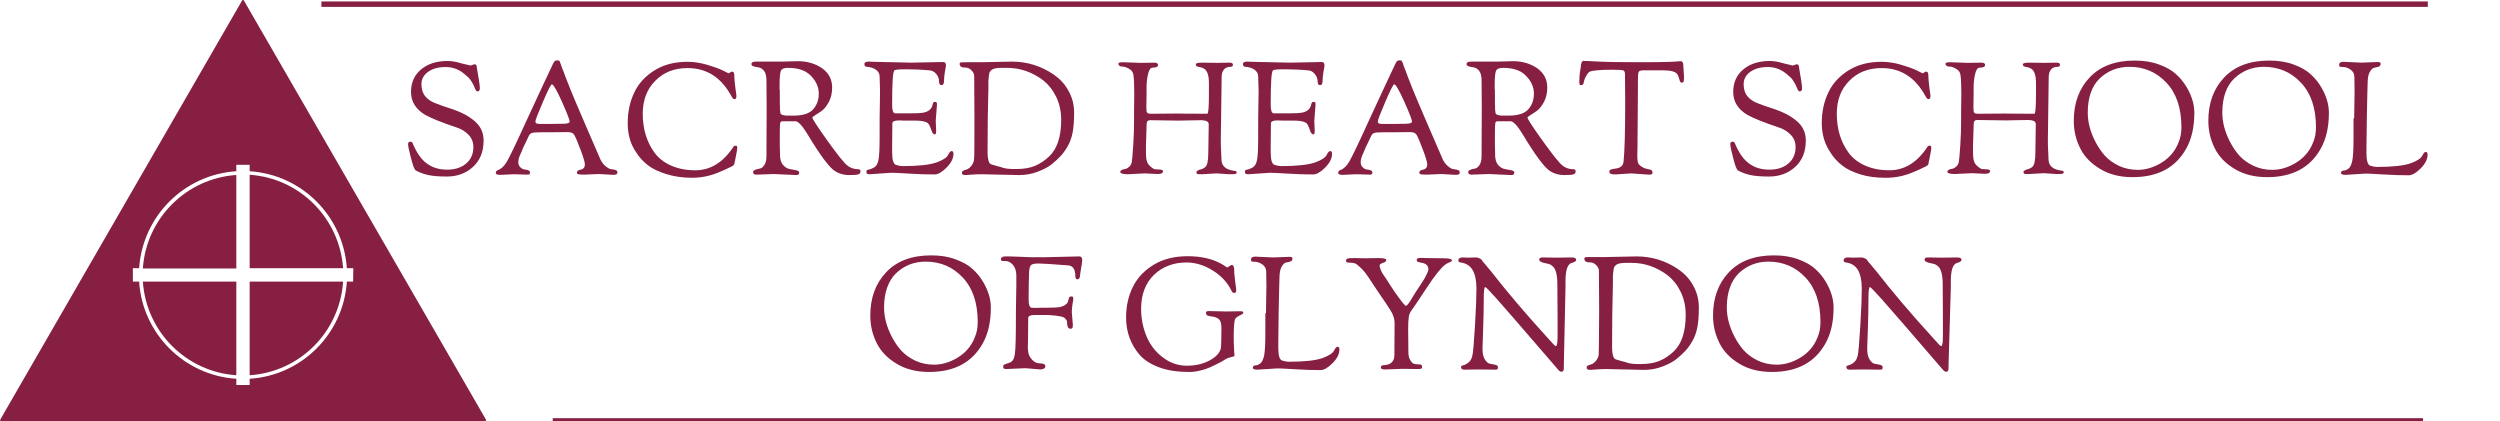
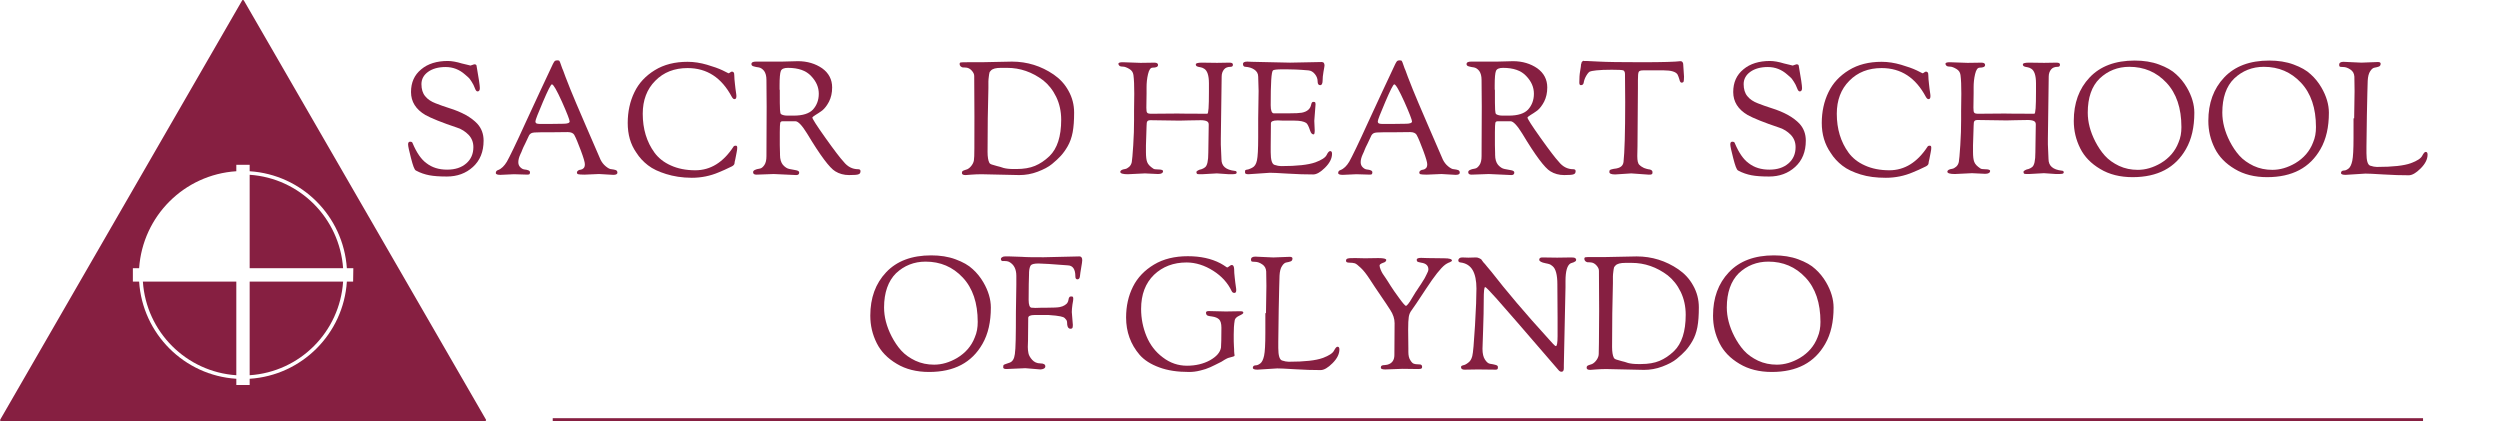
<svg xmlns="http://www.w3.org/2000/svg" version="1.1" id="a" x="0px" y="0px" viewBox="0 0 1198.6 201.9" style="enable-background:new 0 0 1198.6 201.9;" xml:space="preserve">
  <style type="text/css">
	.st0{fill:#861F41;}
	.st1{fill:none;stroke:#861F41;stroke-width:2.607;stroke-miterlimit:10;}
</style>
  <g>
    <g id="surface1_2_">
      <g>
        <g>
          <g transform="translate(267.857, 123.533)">
            <path class="st0" d="M-42.3-92.1l1.8-0.6c0.7,0,1,0.2,1.1,0.6c1.1,6.1,1.6,9.7,1.6,10.8s-0.4,1.6-1.1,1.6       c-0.5,0-0.9-0.5-1.3-1.6c-0.4-1.1-0.9-2.1-1.5-3c-0.6-0.9-1-1.5-1.2-1.7c-0.3-0.3-0.9-0.9-2-1.8c-2.7-2.4-5.8-3.6-9.3-3.6       c-3.5,0-6.3,0.8-8.4,2.3c-2.1,1.5-3.2,3.5-3.2,5.9c0,2.4,0.6,4.4,1.8,5.8c1.2,1.5,2.9,2.6,5,3.4c2.1,0.8,4.2,1.6,6.5,2.3       c6.1,1.9,10.6,4.4,13.5,7.5c2,2.2,3,4.9,3,8.1c0,5.3-1.7,9.5-5.1,12.6c-3.4,3.1-7.6,4.6-12.5,4.6c-3.5,0-6.3-0.2-8.4-0.6       c-2.1-0.4-4.3-1.1-6.5-2.3c-0.7-0.4-1.4-2.4-2.3-5.9c-0.9-3.5-1.4-5.7-1.4-6.6c0-0.9,0.3-1.3,1-1.3s1.1,0.3,1.2,0.8       c1.9,4.5,4.1,7.7,6.6,9.5c2.7,2.1,6,3.1,9.9,3.1s6.9-1,9.2-3c2.3-2,3.4-4.6,3.4-7.8c0-2.4-0.8-4.3-2.3-5.9       c-1.6-1.6-3.3-2.7-5.4-3.4c-7.5-2.5-12.6-4.6-15.3-6.1c-4.6-2.7-6.9-6.4-6.9-11c0-4.6,1.6-8.2,4.9-10.9c3.2-2.7,7.5-4,12.7-4       c1.9,0,4.2,0.4,6.8,1.2C-43.7-92.5-42.4-92.1-42.3-92.1z" />
          </g>
        </g>
        <g>
          <g transform="translate(319.709, 123.533)">
            <path class="st0" d="M-73.3-40l-6.5,0.3c-1.5,0-2.2-0.3-2.2-0.9c0-0.7,0.4-1.2,1.1-1.4c1.6-0.6,3-2,4.2-4       c1.2-2.1,4.3-8.4,9.1-19c4.9-10.6,9.2-19.9,13-27.9c0.4-0.8,0.7-1.2,0.9-1.4c0.3-0.2,0.7-0.3,1.2-0.3c0.5,0,0.9,0.1,1,0.3       c0.2,0.2,0.4,0.9,0.8,2c0.4,1.2,0.7,2,1,2.6c0.2,0.6,0.6,1.6,1.1,3c0.5,1.4,1.3,3.4,2.4,6.1c1.1,2.7,3.6,8.7,7.6,17.9       c4,9.2,6.2,14.4,6.8,15.7c0.6,1.2,1.4,2.3,2.5,3.2c1.1,0.9,2,1.4,2.8,1.4c0.8,0.1,1.4,0.2,2,0.4c0.5,0.2,0.8,0.6,0.8,1.2       c0,0.8-0.7,1.1-2,1.1l-6.8-0.4l-7,0.3c-1.6,0-2.6-0.1-3-0.2c-0.4-0.1-0.6-0.4-0.6-0.8c0-0.4,0.2-0.7,0.6-1       c0.4-0.2,0.8-0.4,1.3-0.4c0.5-0.1,0.9-0.3,1.3-0.7c0.4-0.4,0.6-1,0.6-1.9c0-0.9-0.6-3-1.9-6.5c-1.3-3.4-2.3-6-3.2-7.6       c-0.5-0.8-1.5-1.3-3.1-1.3l-9.1,0.1h-4c-2.3,0-3.7,0.1-4.3,0.4c-0.6,0.3-1.1,0.8-1.4,1.6c-0.4,0.8-0.9,1.9-1.6,3.4       c-0.7,1.4-1.2,2.4-1.4,3c-0.2,0.6-0.5,1.3-0.9,2.1c-0.7,1.5-1,2.8-1,3.8c0,1,0.3,1.8,0.9,2.4c0.6,0.6,1.2,1,1.9,1.1       c1.9,0.2,2.8,0.6,2.8,1.4c0,0.4-0.1,0.6-0.2,0.8c-0.1,0.2-0.5,0.3-1,0.3L-73.3-40z M-55.1-83.1c-0.5,0-1.9,2.8-4.3,8.4       c-2.4,5.6-3.6,8.7-3.6,9.3c0,0.6,0.2,1,0.7,1.1c0.5,0.2,1.5,0.2,3.2,0.2h2.3l7.2-0.1c2,0,3-0.4,3-1.1c0-0.7-1.2-3.9-3.7-9.5       C-52.8-80.3-54.4-83.1-55.1-83.1z" />
          </g>
        </g>
        <g>
          <g transform="translate(390.353, 123.533)">
            <path class="st0" d="M-89.4-64.6c0-5.4,1.1-10.4,3.2-14.7c2.1-4.4,5.4-7.9,9.8-10.6c4.4-2.7,9.6-4,15.7-4       c3.1,0,6.2,0.5,9.3,1.4c3.1,0.9,5.6,1.8,7.5,2.7l2.8,1.4c0.2,0,0.4-0.1,0.8-0.4c0.4-0.3,0.6-0.4,0.9-0.4c0.2,0,0.5,0.1,0.7,0.3       c0.3,0.2,0.4,0.8,0.4,1.7c0,0.9,0.1,2.2,0.3,3.9c0.2,1.6,0.3,3,0.5,4c0.2,1.1,0.2,1.7,0.2,1.9c0,0.9-0.3,1.4-0.9,1.4       c-0.5,0-0.9-0.4-1.3-1.1c-4.9-9.2-11.9-13.8-21.2-13.8c-6.3,0-11.5,2-15.5,6.1c-4,4-6,9.3-6,15.8c0,7.3,1.9,13.5,5.6,18.6       c1.9,2.6,4.5,4.7,7.9,6.2c3.3,1.5,7.2,2.3,11.7,2.3c7.3,0,13.4-3.8,18.3-11.3c0.2-0.4,0.6-0.5,1.1-0.5c0.5,0,0.7,0.3,0.7,1       c0,0.6-0.1,1.4-0.3,2.3c-0.2,0.9-0.4,2-0.6,3.1c-0.3,1.1-0.4,1.8-0.4,2.1c-0.1,0.6-0.5,1-1.2,1.4c-2.7,1.3-4.8,2.3-6.4,2.9       c-4,1.7-8.3,2.6-12.9,2.6S-67.5-39-71-40.1c-3.5-1.1-6.4-2.4-8.7-4.2c-2.2-1.7-4.1-3.7-5.6-6.1C-88.1-54.4-89.4-59.1-89.4-64.6       z" />
          </g>
        </g>
        <g>
          <g transform="translate(460.562, 123.533)">
            <path class="st0" d="M-93-72.4l-0.1-12.8c0-1.9-0.4-3.3-1.1-4.3c-0.8-1-1.6-1.5-2.5-1.7c-0.9-0.1-1.8-0.3-2.5-0.5       c-0.8-0.2-1.1-0.6-1.1-1.1c0-0.8,0.7-1.2,2.2-1.2h12.5l7.6-0.2c4.5,0,8.4,1.2,11.6,3.4c3.2,2.3,4.8,5.4,4.8,9.2       c0,2.6-0.5,4.8-1.5,6.8c-1,1.9-2.1,3.3-3.2,4.2c-1.2,0.9-2.3,1.6-3.3,2.2c-1,0.6-1.5,1.1-1.5,1.2c0,0.6,2.1,3.9,6.3,9.8       c4.2,5.9,7.1,9.7,8.7,11.4c1.9,2.4,4.2,3.6,7,3.6c0.7,0,1.1,0.3,1.1,0.9c0,0.8-0.3,1.3-0.9,1.5c-0.6,0.3-2.1,0.4-4.6,0.4       c-2.4,0-4.7-0.6-6.6-1.8c-2.7-1.6-7.2-7.6-13.5-18.1c-2.4-3.9-4.3-5.9-5.6-5.9h-6.2c-0.6,0-1,0.3-1.1,0.8       c-0.1,0.5-0.2,2-0.2,4.5c0,0,0,2,0,6.1l0.1,4c0,0,0,0.2,0,0.7c0,2.1,0.5,3.7,1.4,4.8c1,1.1,2,1.8,3.2,2       c1.2,0.2,2.3,0.4,3.2,0.6c1,0.2,1.4,0.6,1.4,1.1c0,0.8-0.5,1.2-1.4,1.2c0,0-3.6-0.2-10.8-0.5l-8.3,0.3c-1.1,0-1.6-0.4-1.6-1.2       c0-0.8,1.1-1.4,3.2-1.7c0.8-0.1,1.5-0.7,2.2-1.7c0.7-1,1-2.5,1-4.3L-93-72.4z M-86.7-80.5c0,5.2,0,8.4,0.1,9.6       c0.1,1.2,0.2,1.9,0.5,2.1c0.8,0.5,1.8,0.7,3.2,0.7h2.9c4.3,0,7.4-1,9.2-2.9c1.8-2,2.8-4.5,2.8-7.6c0-3.1-1.2-5.9-3.7-8.5       c-2.4-2.6-6.1-3.9-11.1-3.9c-1.9,0-3,0.5-3.4,1.5c-0.4,1-0.6,3.3-0.6,6.8V-80.5z" />
          </g>
        </g>
        <g>
          <g transform="translate(523.028, 123.533)">
-             <path class="st0" d="M-101.3-66.8l0.2-13.1c0-1.4-0.1-3.7-0.2-6.9c0-1.5-0.7-2.6-1.9-3.4c-1.2-0.8-2.6-1.2-4.2-1.3       c-0.8,0-1.2-0.5-1.2-1.4c0-0.7,0.7-1.1,2.1-1.1l2.1,0.1l18.4,0.4l15.1-0.3c1,0,1.4,0.6,1.4,1.7c0,0.3-0.2,1.3-0.5,3       c-0.3,1.7-0.4,3-0.4,4c0,1.6-0.4,2.4-1.2,2.4c-0.8,0-1.2-0.6-1.2-1.8c0-1.2-0.4-2.4-1.3-3.5c-0.9-1.1-1.9-1.7-3.2-1.8       c-4.5-0.4-8-0.5-10.4-0.5h-2c-2.6,0-4.1,0.2-4.5,0.5c-0.8,0.7-1.1,6.2-1.1,16.7c0,2.5,0.5,3.8,1.4,3.9h7.4c3,0,5-0.1,6.1-0.3       c2.6-0.5,4.1-1.8,4.5-3.9c0.2-0.9,0.5-1.3,1-1.3c0.5,0,0.8,0.1,0.9,0.2c0.1,0.2,0.2,0.5,0.2,1l-0.6,7.9l0.2,4.6       c0,1.3-0.2,1.9-0.5,1.9c-0.8,0-1.3-0.6-1.7-1.8c-0.7-2.1-1.3-3.3-1.9-3.7c-1.1-0.7-2.9-1.1-5.5-1.1h-5.4l-2.4-0.1h-0.5       c-2.1,0-3.1,0.5-3.1,1.4l-0.1,10.9v3c0,3.6,0.6,5.6,1.8,6c1.2,0.4,2.3,0.6,3.2,0.6c7.6,0,13-0.6,16.4-1.8       c3-1.1,4.8-2.3,5.4-3.5c0.6-1.3,1.2-1.9,1.7-1.9c0.6,0,0.9,0.4,0.9,1.3c0,2.2-1.1,4.4-3.3,6.6c-2.2,2.2-4.1,3.3-5.7,3.3       c-3.6,0-7.7-0.1-12.3-0.4s-7.4-0.4-8.5-0.4l-10.3,0.7c-1.1,0-1.6-0.3-1.6-0.7v-0.9c0-0.3,0.3-0.5,0.8-0.6       c0.6,0,1.4-0.3,2.6-0.9c1.2-0.6,1.9-1.7,2.3-3.5c0.4-1.8,0.6-5.5,0.6-11.1V-66.8z" />
-           </g>
+             </g>
        </g>
        <g>
          <g transform="translate(575.576, 123.533)">
            <path class="st0" d="M-108.4-67.9l-0.1-19.2c0-0.9-0.4-1.7-1.2-2.6c-0.8-0.9-1.7-1.3-2.5-1.4c-0.9-0.1-1.4-0.1-1.8-0.1       c-0.3-0.1-0.7-0.2-1-0.5c-0.3-0.3-0.5-0.7-0.5-1.1c0-0.5,0.2-0.8,0.6-0.8c0.4-0.1,1.5-0.1,3.2-0.1h6.6l14.7-0.3       c7.3,0,14,2.1,20,6.2c2.9,2,5.3,4.5,7.1,7.8c1.8,3.2,2.7,6.7,2.7,10.4c0,3.7-0.2,6.9-0.7,9.5c-0.5,2.6-1.3,4.8-2.4,6.7       c-1.1,1.9-2.2,3.4-3.3,4.6c-1.1,1.2-2.5,2.5-4.2,3.9c-1.7,1.4-4,2.6-6.9,3.7c-2.9,1.1-5.8,1.6-8.8,1.6l-18.2-0.4       c-1.8,0-3.4,0.1-4.9,0.2c-1.5,0.1-2.4,0.2-2.6,0.2c-1.2,0-1.8-0.3-1.8-1c0-0.4,0.1-0.7,0.3-0.9c0.2-0.2,0.6-0.3,1.1-0.5       c0.6-0.2,1-0.3,1.2-0.4c0.8-0.4,1.5-1,2.2-2c0.7-1,1-2,1-2.9C-108.4-47.4-108.4-54.2-108.4-67.9z M-102-66.8l-0.1,16.1       c0,2.4,0.3,4.1,0.8,5.1c0.2,0.5,0.7,0.8,1.4,1c0.7,0.2,1.5,0.4,2.4,0.7c0.9,0.2,2,0.5,3.1,0.9c1.2,0.3,2.7,0.5,4.7,0.5h1.5       c3.4,0,6.4-0.5,8.8-1.5c2.4-1,4.7-2.5,7-4.7c3.7-3.6,5.6-9.4,5.6-17.4c0-4-0.8-7.7-2.4-11c-1.6-3.3-3.7-5.9-6.2-7.9       c-5.3-4-11.1-6-17.3-6h-3c-2.4,0-4,0.4-4.8,1.3c-0.4,0.4-0.7,0.8-0.7,1.1c-0.1,0.3-0.2,0.9-0.3,1.8c-0.1,0.9-0.2,1.6-0.2,2.3       v3.2L-102-66.8z" />
          </g>
        </g>
        <g>
          <g transform="translate(663.011, 123.533)">
            <path class="st0" d="M-119.3-70.4l0.1-8.2c0-3.8-0.1-6.8-0.4-9c-0.2-1.3-0.8-2.2-2-2.9c-1.2-0.7-2.2-1.1-3.1-1.1       c-0.9,0-1.5-0.2-1.7-0.5c-0.3-0.3-0.4-0.6-0.4-0.8c0-0.6,0.7-0.8,2.1-0.8l8.5,0.3l6.7-0.1c1.1,0,1.7,0.4,1.7,1.1       c0,0.9-0.9,1.3-2.6,1.3c-1,0-1.7,1-2.2,3.1c-0.5,2.1-0.7,4.2-0.7,6.3v2.8l-0.1,7c0,1.3,0.1,2.1,0.4,2.4c0.3,0.4,1,0.5,2.1,0.5       l12.4-0.1c0,0,4.8,0.1,14.3,0.1c0.6,0,0.8-3.5,0.8-10.5v-4.1c0-3.8-0.8-6.1-2.3-7c-0.6-0.4-1.2-0.6-1.8-0.7       c-0.6-0.1-1.2-0.2-1.6-0.4c-0.4-0.2-0.6-0.5-0.6-1c0-0.5,1-0.8,2.9-0.8l7.3,0.1l5.9-0.1c1.2,0,1.7,0.3,1.7,1c0,0.7-0.4,1-1.1,1       c-1.4,0-2.5,0.4-3.2,1.3c-0.7,0.9-1.1,2-1.1,3.4L-77.7-57v2.8l0.3,7c0,3.3,2.1,5.1,6.4,5.6c0.6,0,0.9,0.3,0.9,0.8       c0,0.4-0.3,0.6-0.8,0.7c-0.5,0.1-1.5,0.1-2.9,0.1l-5.8-0.4l-7.1,0.4H-88c-0.7,0-1.1-0.1-1.2-0.3c-0.1-0.2-0.2-0.4-0.2-0.7       c0-0.3,0.2-0.5,0.7-0.8c0.5-0.3,1.1-0.5,1.7-0.6c0.6-0.2,1.2-0.5,1.7-0.9c1.1-0.8,1.6-3.1,1.6-7.1l0.2-13.4       c0-0.8-0.3-1.3-0.9-1.6c-0.6-0.3-1.6-0.5-2.9-0.5c-1.4,0-3.4,0.1-6.1,0.1l-4.1,0.1l-13.9-0.2c-0.8,0-1.3,0.2-1.5,0.5       c-0.3,0.3-0.4,1.1-0.4,2.3l-0.3,9.3v3.2c0,2.2,0.2,3.8,0.6,4.8c0.4,1.1,1.4,2.1,2.9,3.1c0.4,0.3,1.1,0.4,2.2,0.4       c1.7,0,2.5,0.3,2.5,0.8c0,0.9-0.8,1.4-2.4,1.4l-6.3-0.3l-8.2,0.4c-2.4,0-3.6-0.4-3.6-1.1c0-0.7,0.8-1.2,2.3-1.4       c0.6-0.1,1.2-0.4,1.9-1c0.7-0.6,1.1-1.4,1.3-2.3c0.2-1,0.4-3.6,0.7-8c0.3-4.3,0.4-8.5,0.4-12.4V-70.4z" />
          </g>
        </g>
        <g>
          <g transform="translate(731.827, 123.533)">
            <path class="st0" d="M-128.6-66.8l0.2-13.1c0-1.4-0.1-3.7-0.2-6.9c0-1.5-0.7-2.6-1.9-3.4c-1.2-0.8-2.6-1.2-4.2-1.3       c-0.8,0-1.2-0.5-1.2-1.4c0-0.7,0.7-1.1,2.1-1.1l2.1,0.1l18.4,0.4l15.1-0.3c1,0,1.4,0.6,1.4,1.7c0,0.3-0.2,1.3-0.5,3       c-0.3,1.7-0.4,3-0.4,4c0,1.6-0.4,2.4-1.2,2.4c-0.8,0-1.2-0.6-1.2-1.8c0-1.2-0.4-2.4-1.3-3.5c-0.9-1.1-1.9-1.7-3.2-1.8       c-4.5-0.4-8-0.5-10.4-0.5h-2c-2.6,0-4.1,0.2-4.5,0.5c-0.8,0.7-1.1,6.2-1.1,16.7c0,2.5,0.5,3.8,1.4,3.9h7.4c3,0,5-0.1,6.1-0.3       c2.6-0.5,4.1-1.8,4.5-3.9c0.2-0.9,0.5-1.3,1-1.3c0.5,0,0.8,0.1,0.9,0.2c0.1,0.2,0.2,0.5,0.2,1l-0.6,7.9l0.2,4.6       c0,1.3-0.2,1.9-0.5,1.9c-0.8,0-1.3-0.6-1.7-1.8c-0.7-2.1-1.3-3.3-1.9-3.7c-1.1-0.7-2.9-1.1-5.5-1.1h-5.4l-2.4-0.1h-0.5       c-2.1,0-3.1,0.5-3.1,1.4l-0.1,10.9v3c0,3.6,0.6,5.6,1.8,6c1.2,0.4,2.3,0.6,3.2,0.6c7.6,0,13-0.6,16.4-1.8       c3-1.1,4.8-2.3,5.4-3.5c0.6-1.3,1.2-1.9,1.7-1.9c0.6,0,0.9,0.4,0.9,1.3c0,2.2-1.1,4.4-3.3,6.6c-2.2,2.2-4.1,3.3-5.7,3.3       c-3.6,0-7.7-0.1-12.3-0.4c-4.6-0.3-7.4-0.4-8.5-0.4l-10.3,0.7c-1.1,0-1.6-0.3-1.6-0.7v-0.9c0-0.3,0.3-0.5,0.8-0.6       c0.6,0,1.4-0.3,2.6-0.9c1.2-0.6,1.9-1.7,2.3-3.5c0.4-1.8,0.6-5.5,0.6-11.1V-66.8z" />
          </g>
        </g>
        <g>
          <g transform="translate(784.375, 123.533)">
            <path class="st0" d="M-134.1-40l-6.5,0.3c-1.5,0-2.2-0.3-2.2-0.9c0-0.7,0.4-1.2,1.1-1.4c1.6-0.6,3-2,4.2-4       c1.2-2.1,4.3-8.4,9.1-19c4.9-10.6,9.2-19.9,13-27.9c0.4-0.8,0.7-1.2,0.9-1.4c0.3-0.2,0.7-0.3,1.2-0.3c0.5,0,0.9,0.1,1,0.3       c0.2,0.2,0.4,0.9,0.8,2c0.4,1.2,0.7,2,1,2.6c0.2,0.6,0.6,1.6,1.1,3c0.5,1.4,1.3,3.4,2.4,6.1c1.1,2.7,3.6,8.7,7.6,17.9       c4,9.2,6.2,14.4,6.8,15.7c0.6,1.2,1.4,2.3,2.5,3.2c1.1,0.9,2,1.4,2.8,1.4c0.8,0.1,1.4,0.2,2,0.4c0.5,0.2,0.8,0.6,0.8,1.2       c0,0.8-0.7,1.1-2,1.1l-6.8-0.4l-7,0.3c-1.6,0-2.6-0.1-3-0.2c-0.4-0.1-0.6-0.4-0.6-0.8c0-0.4,0.2-0.7,0.6-1       c0.4-0.2,0.8-0.4,1.3-0.4c0.5-0.1,0.9-0.3,1.3-0.7c0.4-0.4,0.6-1,0.6-1.9c0-0.9-0.6-3-1.9-6.5c-1.3-3.4-2.3-6-3.2-7.6       c-0.5-0.8-1.5-1.3-3.1-1.3l-9.1,0.1h-4c-2.3,0-3.7,0.1-4.3,0.4c-0.6,0.3-1.1,0.8-1.4,1.6c-0.4,0.8-0.9,1.9-1.6,3.4       c-0.7,1.4-1.2,2.4-1.4,3c-0.2,0.6-0.5,1.3-0.9,2.1c-0.7,1.5-1,2.8-1,3.8c0,1,0.3,1.8,0.9,2.4c0.6,0.6,1.2,1,1.9,1.1       c1.9,0.2,2.8,0.6,2.8,1.4c0,0.4-0.1,0.6-0.2,0.8c-0.1,0.2-0.5,0.3-1,0.3L-134.1-40z M-115.9-83.1c-0.5,0-1.9,2.8-4.3,8.4       c-2.4,5.6-3.6,8.7-3.6,9.3c0,0.6,0.2,1,0.7,1.1c0.5,0.2,1.5,0.2,3.2,0.2h2.3l7.2-0.1c2,0,3-0.4,3-1.1c0-0.7-1.2-3.9-3.7-9.5       C-113.6-80.3-115.2-83.1-115.9-83.1z" />
          </g>
        </g>
        <g>
          <g transform="translate(855.019, 123.533)">
            <path class="st0" d="M-144.6-72.4l-0.1-12.8c0-1.9-0.4-3.3-1.1-4.3c-0.8-1-1.6-1.5-2.5-1.7c-0.9-0.1-1.8-0.3-2.5-0.5       c-0.8-0.2-1.1-0.6-1.1-1.1c0-0.8,0.7-1.2,2.2-1.2h12.5l7.6-0.2c4.5,0,8.4,1.2,11.6,3.4c3.2,2.3,4.8,5.4,4.8,9.2       c0,2.6-0.5,4.8-1.5,6.8c-1,1.9-2.1,3.3-3.2,4.2c-1.2,0.9-2.3,1.6-3.3,2.2c-1,0.6-1.5,1.1-1.5,1.2c0,0.6,2.1,3.9,6.3,9.8       c4.2,5.9,7.1,9.7,8.7,11.4c1.9,2.4,4.2,3.6,7,3.6c0.7,0,1.1,0.3,1.1,0.9c0,0.8-0.3,1.3-0.9,1.5c-0.6,0.3-2.1,0.4-4.6,0.4       c-2.4,0-4.7-0.6-6.6-1.8c-2.7-1.6-7.2-7.6-13.5-18.1c-2.4-3.9-4.3-5.9-5.6-5.9h-6.2c-0.6,0-1,0.3-1.1,0.8       c-0.1,0.5-0.2,2-0.2,4.5c0,0,0,2,0,6.1l0.1,4c0,0,0,0.2,0,0.7c0,2.1,0.5,3.7,1.4,4.8c1,1.1,2,1.8,3.2,2       c1.2,0.2,2.3,0.4,3.2,0.6c1,0.2,1.4,0.6,1.4,1.1c0,0.8-0.5,1.2-1.4,1.2c0,0-3.6-0.2-10.8-0.5l-8.3,0.3c-1.1,0-1.6-0.4-1.6-1.2       c0-0.8,1.1-1.4,3.2-1.7c0.8-0.1,1.5-0.7,2.2-1.7c0.7-1,1-2.5,1-4.3L-144.6-72.4z M-138.3-80.5c0,5.2,0,8.4,0.1,9.6       c0.1,1.2,0.2,1.9,0.5,2.1c0.8,0.5,1.8,0.7,3.2,0.7h2.9c4.3,0,7.4-1,9.2-2.9c1.8-2,2.8-4.5,2.8-7.6c0-3.1-1.2-5.9-3.7-8.5       c-2.4-2.6-6.1-3.9-11.1-3.9c-1.9,0-3,0.5-3.4,1.5c-0.4,1-0.6,3.3-0.6,6.8V-80.5z" />
          </g>
        </g>
        <g>
          <g transform="translate(917.485, 123.533)">
            <path class="st0" d="M-156.9-94.3c0.7,0,2.7,0.1,6.2,0.3c3.5,0.2,10.3,0.3,20.4,0.3s16.3-0.2,18.4-0.5c0.6,0,0.9,0.2,1.1,0.5       c0.2,0.3,0.3,0.6,0.3,0.8l0.4,6.1c0,1.3-0.1,2.1-0.2,2.4c-0.1,0.3-0.5,0.5-1,0.5c-0.4,0-0.8-0.5-1-1.5c-0.3-1-0.6-1.8-0.9-2.4       c-0.8-1.3-3-2-6.6-2h-9.8c-1.2,0-1.9,0.2-2.2,0.7c-0.3,0.5-0.4,1.9-0.4,4.1v3.7l-0.2,27.7l-0.1,4.9c0,2.2,0.3,3.6,1,4.2       c0.7,0.7,1.4,1.1,2.2,1.5c0.8,0.3,1.5,0.5,2,0.6c1.4,0.1,2.1,0.6,2.1,1.4c0,0.6-0.1,0.9-0.4,1c-0.3,0.2-0.7,0.2-1.4,0.2       l-8.4-0.6l-7.7,0.5c-1.9,0-2.8-0.4-2.8-1.2c0-0.5,0.1-0.8,0.4-1c0.3-0.2,0.9-0.3,1.8-0.5c0.9-0.1,1.5-0.2,1.7-0.3       c1.7-0.4,2.7-1.4,2.9-3c0.5-4.4,0.8-14,0.8-28.6l-0.1-13.5c0-1-0.3-1.5-0.8-1.8c-0.6-0.2-2.4-0.3-5.5-0.3s-5.6,0.1-7.4,0.3       c-1.8,0.2-2.8,0.4-3.2,0.6c-0.3,0.2-0.7,0.5-1.1,1.1c-0.4,0.6-0.8,1.2-1.1,1.9c-0.3,0.7-0.5,1.3-0.6,1.8       c-0.1,1.2-0.6,1.7-1.4,1.7c-0.6,0-0.8-0.4-0.8-1.3c0-2,0.1-3.8,0.4-5.5c0.3-1.6,0.4-2.6,0.4-2.8c0-0.3,0-0.4,0.1-0.5       c0-0.1,0.1-0.2,0.1-0.4c0-0.2,0.1-0.3,0.1-0.4c0.1-0.1,0.1-0.2,0.2-0.3c0.1-0.1,0.2-0.2,0.3-0.3c0.1-0.1,0.2-0.1,0.4-0.2       C-158-94.2-157.5-94.3-156.9-94.3z" />
          </g>
        </g>
        <g>
          <g transform="translate(997.177, 123.533)">
            <path class="st0" d="M-137.7-92.1l1.8-0.6c0.7,0,1,0.2,1.1,0.6c1.1,6.1,1.6,9.7,1.6,10.8s-0.4,1.6-1.1,1.6       c-0.5,0-0.9-0.5-1.3-1.6c-0.4-1.1-0.9-2.1-1.5-3c-0.6-0.9-1-1.5-1.2-1.7c-0.3-0.3-0.9-0.9-2-1.8c-2.7-2.4-5.8-3.6-9.3-3.6       s-6.3,0.8-8.4,2.3c-2.1,1.5-3.2,3.5-3.2,5.9c0,2.4,0.6,4.4,1.8,5.8c1.2,1.5,2.9,2.6,5,3.4c2.1,0.8,4.2,1.6,6.5,2.3       c6.1,1.9,10.6,4.4,13.5,7.5c2,2.2,3,4.9,3,8.1c0,5.3-1.7,9.5-5.1,12.6c-3.4,3.1-7.6,4.6-12.5,4.6c-3.5,0-6.3-0.2-8.4-0.6       c-2.1-0.4-4.3-1.1-6.5-2.3c-0.7-0.4-1.4-2.4-2.3-5.9c-0.9-3.5-1.4-5.7-1.4-6.6c0-0.9,0.3-1.3,1-1.3s1.1,0.3,1.2,0.8       c1.9,4.5,4.1,7.7,6.6,9.5c2.7,2.1,6,3.1,9.9,3.1c3.9,0,6.9-1,9.2-3c2.3-2,3.4-4.6,3.4-7.8c0-2.4-0.8-4.3-2.3-5.9       c-1.6-1.6-3.3-2.7-5.4-3.4c-7.5-2.5-12.6-4.6-15.3-6.1c-4.6-2.7-6.9-6.4-6.9-11c0-4.6,1.6-8.2,4.9-10.9c3.2-2.7,7.5-4,12.7-4       c1.9,0,4.2,0.4,6.8,1.2C-139.1-92.5-137.8-92.1-137.7-92.1z" />
          </g>
        </g>
        <g>
          <g transform="translate(1049.029, 123.533)">
            <path class="st0" d="M-175.6-64.6c0-5.4,1.1-10.4,3.2-14.7c2.1-4.4,5.4-7.9,9.8-10.6c4.4-2.7,9.6-4,15.7-4       c3.1,0,6.2,0.5,9.3,1.4c3.1,0.9,5.6,1.8,7.5,2.7l2.8,1.4c0.2,0,0.4-0.1,0.8-0.4c0.4-0.3,0.6-0.4,0.9-0.4c0.2,0,0.5,0.1,0.7,0.3       c0.3,0.2,0.4,0.8,0.4,1.7c0,0.9,0.1,2.2,0.3,3.9c0.2,1.6,0.3,3,0.5,4c0.2,1.1,0.2,1.7,0.2,1.9c0,0.9-0.3,1.4-0.9,1.4       c-0.5,0-0.9-0.4-1.3-1.1c-4.9-9.2-11.9-13.8-21.2-13.8c-6.3,0-11.5,2-15.5,6.1c-4,4-6,9.3-6,15.8c0,7.3,1.9,13.5,5.6,18.6       c1.9,2.6,4.5,4.7,7.9,6.2c3.3,1.5,7.2,2.3,11.7,2.3c7.3,0,13.4-3.8,18.3-11.3c0.2-0.4,0.6-0.5,1.1-0.5c0.5,0,0.7,0.3,0.7,1       c0,0.6-0.1,1.4-0.3,2.3c-0.2,0.9-0.4,2-0.6,3.1c-0.3,1.1-0.4,1.8-0.4,2.1c-0.1,0.6-0.5,1-1.2,1.4c-2.7,1.3-4.8,2.3-6.4,2.9       c-4,1.7-8.3,2.6-12.9,2.6s-8.6-0.5-12.1-1.6c-3.5-1.1-6.4-2.4-8.7-4.2c-2.2-1.7-4.1-3.7-5.6-6.1       C-174.2-54.4-175.6-59.1-175.6-64.6z" />
          </g>
        </g>
        <g>
          <g transform="translate(1119.238, 123.533)">
            <path class="st0" d="M-179-70.4l0.1-8.2c0-3.8-0.1-6.8-0.4-9c-0.2-1.3-0.8-2.2-2-2.9c-1.2-0.7-2.2-1.1-3.1-1.1       c-0.9,0-1.5-0.2-1.7-0.5c-0.3-0.3-0.4-0.6-0.4-0.8c0-0.6,0.7-0.8,2.1-0.8l8.5,0.3l6.7-0.1c1.1,0,1.7,0.4,1.7,1.1       c0,0.9-0.9,1.3-2.6,1.3c-1,0-1.7,1-2.2,3.1c-0.5,2.1-0.7,4.2-0.7,6.3v2.8l-0.1,7c0,1.3,0.1,2.1,0.4,2.4c0.3,0.4,1,0.5,2.1,0.5       l12.4-0.1c0,0,4.8,0.1,14.3,0.1c0.6,0,0.8-3.5,0.8-10.5v-4.1c0-3.8-0.8-6.1-2.3-7c-0.6-0.4-1.2-0.6-1.8-0.7       c-0.6-0.1-1.2-0.2-1.6-0.4c-0.4-0.2-0.6-0.5-0.6-1c0-0.5,1-0.8,2.9-0.8l7.3,0.1l5.9-0.1c1.2,0,1.7,0.3,1.7,1c0,0.7-0.4,1-1.1,1       c-1.4,0-2.5,0.4-3.2,1.3c-0.7,0.9-1.1,2-1.1,3.4l-0.4,29.7v2.8l0.3,7c0,3.3,2.1,5.1,6.4,5.6c0.6,0,0.9,0.3,0.9,0.8       c0,0.4-0.3,0.6-0.8,0.7c-0.5,0.1-1.5,0.1-2.9,0.1l-5.8-0.4l-7.1,0.4h-1.3c-0.7,0-1.1-0.1-1.2-0.3c-0.1-0.2-0.2-0.4-0.2-0.7       c0-0.3,0.2-0.5,0.7-0.8c0.5-0.3,1.1-0.5,1.7-0.6c0.6-0.2,1.2-0.5,1.7-0.9c1.1-0.8,1.6-3.1,1.6-7.1l0.2-13.4       c0-0.8-0.3-1.3-0.9-1.6c-0.6-0.3-1.6-0.5-2.9-0.5c-1.4,0-3.4,0.1-6.1,0.1l-4.1,0.1l-13.9-0.2c-0.8,0-1.3,0.2-1.5,0.5       c-0.3,0.3-0.4,1.1-0.4,2.3l-0.3,9.3v3.2c0,2.2,0.2,3.8,0.6,4.8c0.4,1.1,1.4,2.1,2.9,3.1c0.4,0.3,1.1,0.4,2.2,0.4       c1.7,0,2.5,0.3,2.5,0.8c0,0.9-0.8,1.4-2.4,1.4l-6.3-0.3l-8.2,0.4c-2.4,0-3.6-0.4-3.6-1.1c0-0.7,0.8-1.2,2.3-1.4       c0.6-0.1,1.2-0.4,1.9-1c0.7-0.6,1.1-1.4,1.3-2.3c0.2-1,0.4-3.6,0.7-8c0.3-4.3,0.4-8.5,0.4-12.4V-70.4z" />
          </g>
        </g>
        <g>
          <g transform="translate(1188.055, 123.533)">
            <path class="st0" d="M-193.8-65.6c0-8.5,2.5-15.4,7.6-20.8c5.1-5.4,12.3-8.1,21.6-8.1c4.3,0,8.2,0.6,11.7,1.9       c3.5,1.3,6.2,2.8,8.2,4.7c2,1.8,3.7,3.9,5.1,6.3c2.4,4.1,3.6,8.2,3.6,12.1c0,6.9-1.3,12.7-4,17.4c-5.1,9-13.6,13.5-25.6,13.5       c-6,0-11.2-1.3-15.5-3.9c-4.4-2.6-7.6-5.9-9.6-9.9C-192.8-56.6-193.8-60.9-193.8-65.6z M-187.1-69.5c0,4.5,1.2,9.1,3.6,13.8       c1.3,2.5,2.8,4.8,4.6,6.8c1.8,2,4.1,3.6,6.8,4.9c2.8,1.3,5.8,1.9,9,1.9c3.7,0,7.4-1.1,11-3.2c4-2.4,6.9-5.7,8.5-9.9       c1-2.3,1.4-4.7,1.4-7.4c0-9.1-2.4-16.2-7.2-21.3c-4.8-5.1-10.7-7.6-17.8-7.6c-5.5,0-10.3,1.9-14.2,5.6       C-185.2-82.2-187.1-76.7-187.1-69.5z" />
          </g>
          <g transform="translate(1262.266, 123.533)">
            <path class="st0" d="M-203.5-65.6c0-8.5,2.5-15.4,7.6-20.8c5.1-5.4,12.3-8.1,21.6-8.1c4.3,0,8.2,0.6,11.7,1.9       c3.5,1.3,6.2,2.8,8.2,4.7c2,1.8,3.7,3.9,5.1,6.3c2.4,4.1,3.6,8.2,3.6,12.1c0,6.9-1.3,12.7-4,17.4c-5.1,9-13.6,13.5-25.6,13.5       c-6,0-11.2-1.3-15.5-3.9c-4.4-2.6-7.6-5.9-9.6-9.9C-202.5-56.6-203.5-60.9-203.5-65.6z M-196.8-69.5c0,4.5,1.2,9.1,3.6,13.8       c1.3,2.5,2.8,4.8,4.6,6.8c1.8,2,4.1,3.6,6.8,4.9c2.8,1.3,5.8,1.9,9,1.9c3.7,0,7.4-1.1,11-3.2c4-2.4,6.9-5.7,8.5-9.9       c1-2.3,1.4-4.7,1.4-7.4c0-9.1-2.4-16.2-7.2-21.3c-4.8-5.1-10.7-7.6-17.8-7.6c-5.5,0-10.3,1.9-14.2,5.6       C-194.9-82.2-196.8-76.7-196.8-69.5z" />
          </g>
          <g transform="translate(1336.477, 123.533)">
            <path class="st0" d="M-207.8-66.8l0.2-13.1c0-1.4-0.1-3.7-0.1-6.9c-0.1-1.5-0.7-2.6-1.9-3.4c-1.2-0.8-2.3-1.2-3.4-1.2       c-1.1,0-1.7-0.1-1.8-0.3c-0.1-0.2-0.2-0.4-0.2-0.8c0-0.9,0.7-1.4,2.1-1.4l2,0.1l6.6,0.3l7.9-0.3c0.9,0,1.3,0.3,1.3,0.8       c0,0.7-0.3,1.2-0.9,1.4c-0.6,0.2-1.3,0.4-2,0.5c-0.7,0.1-1.4,0.6-2.1,1.7c-0.7,1-1.1,2.6-1.2,4.6c-0.1,2-0.2,7.5-0.4,16.6       c-0.1,9-0.2,14.1-0.2,15.1v3c0,3.6,0.6,5.6,1.8,6c1.2,0.4,2.3,0.6,3.2,0.6c7.6,0,13-0.6,16.3-1.8c3-1.1,4.8-2.3,5.4-3.5       c0.7-1.3,1.2-1.9,1.7-1.9c0.6,0,0.9,0.4,0.9,1.3c0,2.2-1.1,4.4-3.3,6.6c-2.2,2.2-4.1,3.3-5.7,3.3c-3.6,0-7.7-0.1-12.3-0.4       s-7.4-0.4-8.5-0.4l-9.5,0.6c-1.5,0-2.2-0.3-2.2-0.9c0-0.4,0.1-0.6,0.4-0.9c0.3-0.2,0.7-0.3,1.2-0.3c0.5,0,1.2-0.3,2-0.9       c0.8-0.6,1.4-1.9,1.8-3.7c0.4-1.9,0.6-5.5,0.6-10.9V-66.8z" />
          </g>
        </g>
        <g>
          <g transform="translate(524.157, 245.033)">
            <path class="st0" d="M-106.9-93.7c0-8.5,2.5-15.4,7.6-20.8c5.1-5.4,12.3-8.1,21.6-8.1c4.3,0,8.2,0.6,11.7,1.9       c3.5,1.3,6.2,2.8,8.2,4.7c2,1.8,3.7,3.9,5.1,6.3c2.4,4.1,3.6,8.2,3.6,12.1c0,6.9-1.3,12.7-4,17.4c-5.1,9-13.6,13.5-25.6,13.5       c-6,0-11.2-1.3-15.5-3.9c-4.4-2.6-7.6-5.9-9.6-9.9C-105.9-84.7-106.9-89-106.9-93.7z M-100.3-97.6c0,4.5,1.2,9.1,3.6,13.8       c1.3,2.5,2.8,4.8,4.6,6.8c1.8,2,4.1,3.6,6.8,4.9c2.8,1.3,5.8,1.9,9,1.9c3.7,0,7.4-1.1,11-3.2c4-2.4,6.9-5.7,8.5-9.9       c1-2.3,1.4-4.7,1.4-7.4c0-9.1-2.4-16.2-7.2-21.3c-4.8-5.1-10.7-7.6-17.8-7.6c-5.5,0-10.3,1.9-14.2,5.6       C-98.3-110.3-100.3-104.8-100.3-97.6z" />
          </g>
        </g>
        <g>
          <g transform="translate(598.368, 245.033)">
            <path class="st0" d="M-118.5-120.8c0-0.4,0.2-0.7,0.6-0.9c0.4-0.3,0.9-0.4,1.4-0.4h2c1.2,0,3.2,0.1,5.9,0.2       c2.7,0.2,6.2,0.2,10.6,0.2l17.2-0.4c0.8,0,1.3,0.6,1.3,1.8c0,0.7-0.2,1.8-0.5,3.6c-0.3,1.7-0.5,3.1-0.6,4.1       c-0.1,1-0.5,1.5-1.2,1.5s-1-0.5-1-1.5c0-3.3-1.2-5.1-3.5-5.2c-7.6-0.6-12.4-0.9-14.2-0.9c-1.9,0-3.1,0.3-3.6,0.8       c-0.5,0.6-0.8,1.7-0.9,3.4v0.6c-0.1,2.7-0.2,6.9-0.2,12.6c0,2.5,0.5,3.7,1.4,3.8l1.9,0.1l3.3-0.1h2.3c3,0,5-0.1,6-0.3       c1-0.2,1.8-0.5,2.4-0.9c0.6-0.4,1.1-0.8,1.3-1.2c0.3-0.4,0.4-0.9,0.5-1.4c0.1-0.6,0.2-1,0.4-1.2c0.2-0.3,0.5-0.4,0.9-0.4       c0.5,0,0.7,0.1,0.8,0.2c0.1,0.2,0.2,0.4,0.2,0.9c0,0.4-0.1,1.3-0.4,2.8c-0.2,1.4-0.3,2.6-0.3,3.6l0.5,6.2       c0,0.8-0.1,1.3-0.3,1.5c-0.2,0.2-0.4,0.3-0.8,0.3c-0.9,0-1.4-0.6-1.6-1.9c0-1.1-0.1-1.9-0.4-2.3c-0.5-0.7-1-1.2-1.6-1.4       c-0.5-0.2-1.7-0.5-3.5-0.7c-1.8-0.2-3-0.3-3.5-0.3h-6.6c-2.1,0-3.1,0.5-3.1,1.4l-0.1,10.9l-0.1,3c0,1,0.1,2,0.3,3       c0.2,1,0.8,2.1,1.8,3.2c1,1.1,2.3,1.7,3.9,1.7c1.6,0,2.4,0.5,2.4,1.4c0,0.5-0.2,0.8-0.7,1.1c-0.5,0.2-1,0.4-1.6,0.4l-7.3-0.6       l-9.1,0.4c-1,0-1.5-0.3-1.5-0.8c0-0.7,0.1-1.1,0.3-1.2c0.2-0.2,1.2-0.5,2.9-1.1c1.3-0.5,2.1-1.8,2.4-4.1       c0.4-2.6,0.5-9.2,0.5-19.9l0.2-13.2v-4.4c0-3.3-1.2-5.5-3.5-6.7c-0.7-0.3-1.5-0.4-2.4-0.4C-118-119.7-118.5-120.1-118.5-120.8z       " />
          </g>
        </g>
        <g>
          <g transform="translate(665.097, 245.033)">
            <path class="st0" d="M-77.4-95.7l6.1-0.1h1.1c0.8,0,1.2,0.2,1.2,0.7c0,0.4-0.6,0.8-1.9,1.4c-1.3,0.6-2,1.3-2.2,2.1       c-0.4,2.2-0.5,4.5-0.5,7c0,2.5,0,4.3,0.1,5.5c0.1,1.2,0.1,2,0.1,2.5c0,0.5,0.1,0.9,0.1,1.2c0.1,0.4,0.1,0.6,0.1,0.8       c0,0.2-0.2,0.4-0.6,0.5c-0.4,0.1-1,0.3-1.8,0.5c-0.9,0.2-1.6,0.6-2.3,1c-0.7,0.4-1.2,0.7-1.6,1c-0.4,0.2-0.8,0.4-1.4,0.7       c-0.6,0.3-1.2,0.6-1.8,0.9c-0.6,0.3-1.3,0.6-2.1,1c-0.8,0.3-1.5,0.6-2.3,0.9c-0.8,0.2-1.6,0.5-2.5,0.7       c-1.9,0.5-3.7,0.7-5.4,0.7c-5.5,0-10.3-0.7-14.3-2.2c-4.1-1.5-7.2-3.5-9.4-6c-4.3-5-6.5-11-6.5-17.9c0-5.5,1.1-10.4,3.3-14.8       c2.2-4.4,5.6-7.9,10.1-10.6c4.5-2.7,9.9-4,16.2-4c6,0,11.2,1.1,15.6,3.4c1,0.6,1.8,1,2.3,1.4c0.5,0.4,0.9,0.6,1,0.6       c0.1,0,0.5-0.2,1-0.6c0.5-0.4,0.9-0.6,1.1-0.6c0.8,0,1.1,0.6,1.2,1.9c0,1.2,0.1,2.7,0.3,4.3c0.2,1.6,0.3,2.9,0.5,4       c0.2,1.1,0.2,1.7,0.2,1.9c0,0.9-0.3,1.3-0.9,1.3c-0.6,0-1-0.3-1.3-0.9c-1.8-3.8-4.7-7.1-8.8-9.7c-4.1-2.6-8.4-4-12.8-4       c-6.3,0-11.5,2-15.6,5.9c-4.1,4-6.2,9.4-6.2,16.4c0,4.6,0.9,9,2.6,13.1c1.7,4.1,4.3,7.5,7.8,10.1c3.5,2.7,7.4,4,11.6,4       c4.2,0,7.9-0.9,11-2.6c3.2-1.8,4.9-3.8,5.3-6.1c0.1-1.2,0.2-4.4,0.2-9.5c0-2-0.4-3.3-1.1-4c-0.7-0.7-1.9-1.2-3.4-1.4       c-1.6-0.2-2.4-0.4-2.6-0.8c-0.2-0.3-0.3-0.7-0.3-1c0-0.6,0.5-0.8,1.4-0.8L-77.4-95.7z" />
          </g>
        </g>
        <g>
          <g transform="translate(736.263, 245.033)">
            <path class="st0" d="M-129.3-94.9l0.2-13.1c0-1.4-0.1-3.7-0.1-6.9c-0.1-1.5-0.7-2.6-1.9-3.4c-1.2-0.8-2.3-1.2-3.4-1.2       c-1.1,0-1.7-0.1-1.8-0.3c-0.1-0.2-0.2-0.4-0.2-0.8c0-0.9,0.7-1.4,2.1-1.4l2,0.1l6.6,0.3l7.9-0.3c0.9,0,1.3,0.3,1.3,0.8       c0,0.7-0.3,1.2-0.9,1.4c-0.6,0.2-1.3,0.4-2,0.5c-0.7,0.1-1.4,0.6-2.1,1.7c-0.7,1-1.1,2.6-1.2,4.6c-0.1,2-0.2,7.5-0.4,16.6       c-0.1,9-0.2,14.1-0.2,15.1v3c0,3.6,0.6,5.6,1.8,6c1.2,0.4,2.3,0.6,3.2,0.6c7.6,0,13-0.6,16.3-1.8c3-1.1,4.8-2.3,5.4-3.5       c0.7-1.3,1.2-1.9,1.7-1.9c0.6,0,0.9,0.4,0.9,1.3c0,2.2-1.1,4.4-3.3,6.6c-2.2,2.2-4.1,3.3-5.7,3.3c-3.6,0-7.7-0.1-12.3-0.4       c-4.6-0.3-7.4-0.4-8.5-0.4l-9.5,0.6c-1.5,0-2.2-0.3-2.2-0.9c0-0.4,0.1-0.6,0.4-0.9c0.3-0.2,0.7-0.3,1.2-0.3       c0.5,0,1.2-0.3,2-0.9c0.8-0.6,1.4-1.9,1.8-3.7c0.4-1.9,0.6-5.5,0.6-10.9V-94.9z" />
          </g>
        </g>
        <g>
          <g transform="translate(788.724, 245.033)">
            <path class="st0" d="M-120.2-74.8l0.1-15.3c0-2.1-0.7-4.2-2-6.2c-1.2-1.9-2.8-4.3-4.8-7.2c-2-2.9-3.7-5.5-5.2-7.8       c-1.5-2.3-2.9-4.1-4.2-5.3c-1.3-1.2-2.2-2-2.9-2.2c-0.7-0.2-1.6-0.3-2.6-0.3c-1.1,0-1.6-0.3-1.6-0.9c0-0.6,0.3-1,0.9-1.1       c0.6-0.2,1.9-0.2,3.8-0.2l4.4,0.1l6.4-0.1c2.5,0,3.8,0.3,3.8,0.9c0,0.6-0.5,1.1-1.6,1.4c-1.1,0.4-1.6,0.8-1.6,1.3       c0,0.5,0.2,1.1,0.5,1.9c0.3,0.8,0.7,1.5,1,2c0.3,0.5,0.8,1.2,1.5,2.2c0.7,1,1.4,2.2,2.3,3.6c0.9,1.5,2.3,3.4,4.1,5.9       c1.8,2.5,2.9,3.7,3.2,3.7c0.3,0,0.6-0.3,1.1-0.9c0.5-0.6,1.1-1.5,1.9-2.9c0.8-1.4,1.4-2.3,1.7-2.8c0.4-0.5,0.8-1.2,1.4-2.1       c0.6-0.9,1-1.5,1.2-1.8c0.2-0.4,0.6-0.9,1-1.6c0.5-0.7,0.8-1.3,1-1.7c0.2-0.4,0.4-0.8,0.7-1.4c0.5-0.9,0.8-1.7,0.8-2.3       c0-1.8-1.2-2.9-3.5-3.2c-1.1-0.2-1.7-0.4-1.9-0.6c-0.1-0.3-0.2-0.5-0.2-0.8c0-0.6,0.7-0.9,2.1-0.9l3.1,0.1l8,0.1       c2.5,0,3.7,0.4,3.7,1.1c0,0.2-0.2,0.4-0.5,0.5c-0.3,0.2-0.7,0.4-1.3,0.6c-0.6,0.3-1.1,0.6-1.5,0.9c-2.1,1.6-5.1,5.4-9.1,11.5       c-4,6.1-6.3,9.5-7,10.4c-0.7,0.9-1.1,1.9-1.3,3.1c-0.2,1.2-0.3,3.3-0.3,6.2l0.1,8.8v1.8c0,1.7,0.3,3,0.9,3.9       c0.6,1,1.1,1.5,1.6,1.7c0.5,0.2,1,0.3,1.5,0.3l1.5,0.1c0.4,0,0.6,0.1,0.8,0.3c0.2,0.2,0.3,0.5,0.3,0.9s-0.1,0.6-0.4,0.8       c-0.3,0.1-0.7,0.2-1.4,0.2l-7.6-0.1l-8.3,0.3c-1.4,0-2.1-0.3-2.1-0.8c0-0.5,0.1-0.8,0.4-1c0.3-0.2,0.7-0.3,1.4-0.3       c0.7-0.1,1.1-0.1,1.4-0.2C-121.3-70.8-120.2-72.4-120.2-74.8z" />
          </g>
        </g>
        <g>
          <g transform="translate(850.668, 245.033)">
            <path class="st0" d="M-142.1-67.9l-6.4,0.1c-1.1,0-1.7-0.4-1.7-1.2c0-0.5,0.3-0.7,1-0.9c0.7-0.1,1.5-0.5,2.4-1.2       c1-0.7,1.6-1.7,2-3.2c0.4-1.5,0.8-6.3,1.3-14.5c0.5-8.2,0.7-14.2,0.7-17.9c0-3.7-0.6-6.7-1.8-8.8c-1.2-2.1-3.2-3.4-5.9-3.7       c-0.7-0.1-1-0.4-1-1.1c0-0.3,0.2-0.6,0.5-0.9c0.4-0.3,0.8-0.4,1.4-0.4l2.9,0.1l3.7-0.1c0.5,0,1,0.1,1.6,0.4       c0.6,0.3,1,0.5,1.1,0.8c0.1,0.2,0.4,0.6,0.8,1.1c0.5,0.5,1.1,1.2,1.8,2.1c0.8,0.9,1.4,1.7,2.1,2.5c6.9,8.9,16,19.7,27.5,32.3       c0.3,0.3,0.7,0.7,1.1,1.2c0.4,0.5,0.7,0.8,0.9,1c0.2,0.2,0.4,0.4,0.6,0.6c0.4,0.4,0.6,0.5,0.8,0.5c0.5,0,0.8-1.6,0.8-4.7v-8.9       l-0.1-15.5v-0.5c0-4.6-0.8-7.6-2.4-8.8c-0.6-0.5-1.1-0.8-1.5-0.9c-0.4-0.1-1-0.3-1.7-0.4c-2.1-0.4-3.1-1-3.1-1.7       c0-0.7,0.5-1.1,1.4-1.1l7.2,0.1c0,0,2.3,0,6.8-0.1c0.9,0,1.5,0.1,1.8,0.3c0.3,0.2,0.5,0.4,0.5,0.8s-0.1,0.6-0.4,0.8       c-0.4,0.3-1.1,0.6-2.2,0.9c-1.7,0.9-2.5,3.8-2.5,8.5v2.9l-0.8,37.4v1.5c0,1.2-0.4,1.7-1.1,1.7c-0.5,0-0.9-0.2-1.2-0.5       c-16.7-19.4-26.7-30.9-30-34.6c-3.3-3.7-5.1-5.5-5.4-5.5c-0.5,0-0.7,2.1-0.7,6.2c0,4.1-0.1,8.9-0.3,14.4       c-0.2,5.5-0.3,8.5-0.3,9c0,2.3,0.4,4,1.2,5.2c0.8,1.2,1.6,1.9,2.5,2c0.9,0.1,1.7,0.3,2.5,0.5c0.8,0.2,1.2,0.5,1.2,1.1       c0,0.5-0.1,0.9-0.3,1c-0.2,0.2-0.5,0.2-0.9,0.2L-142.1-67.9z" />
          </g>
        </g>
        <g>
          <g transform="translate(920.094, 245.033)">
            <path class="st0" d="M-153.4-96l-0.1-19.2c0-0.9-0.4-1.7-1.2-2.6c-0.8-0.9-1.7-1.3-2.5-1.4c-0.9-0.1-1.4-0.1-1.8-0.1       c-0.3-0.1-0.7-0.2-1-0.5c-0.3-0.3-0.5-0.7-0.5-1.1c0-0.5,0.2-0.8,0.6-0.8c0.4-0.1,1.5-0.1,3.2-0.1h6.6l14.7-0.3       c7.3,0,14,2.1,20,6.2c2.9,2,5.3,4.5,7.1,7.8c1.8,3.2,2.7,6.7,2.7,10.4c0,3.7-0.2,6.9-0.7,9.5c-0.5,2.6-1.3,4.8-2.4,6.7       c-1.1,1.9-2.2,3.4-3.3,4.6c-1.1,1.2-2.5,2.5-4.2,3.9c-1.7,1.4-4,2.6-6.9,3.7c-2.9,1.1-5.8,1.6-8.8,1.6l-18.2-0.4       c-1.8,0-3.4,0.1-4.9,0.2c-1.5,0.1-2.4,0.2-2.6,0.2c-1.2,0-1.8-0.3-1.8-1c0-0.4,0.1-0.7,0.3-0.9c0.2-0.2,0.6-0.3,1.1-0.5       c0.6-0.2,1-0.3,1.2-0.4c0.8-0.4,1.5-1,2.2-2c0.7-1,1-2,1-2.9C-153.5-75.5-153.5-82.3-153.4-96z M-147.1-94.8l-0.1,16.1       c0,2.4,0.3,4.1,0.8,5.1c0.2,0.5,0.7,0.8,1.4,1c0.7,0.2,1.5,0.4,2.4,0.7c0.9,0.2,2,0.5,3.1,0.9c1.2,0.3,2.7,0.5,4.7,0.5h1.5       c3.4,0,6.4-0.5,8.8-1.5c2.4-1,4.7-2.5,7-4.7c3.7-3.6,5.6-9.4,5.6-17.4c0-4-0.8-7.7-2.4-11c-1.6-3.3-3.7-5.9-6.2-7.9       c-5.3-4-11.1-6-17.3-6h-3c-2.4,0-4,0.4-4.8,1.3c-0.4,0.4-0.7,0.8-0.7,1.1c-0.1,0.3-0.2,0.9-0.3,1.8c-0.1,0.9-0.2,1.6-0.2,2.3       v3.2L-147.1-94.8z" />
          </g>
        </g>
        <g>
          <g transform="translate(988.998, 245.033)">
            <path class="st0" d="M-167.7-93.7c0-8.5,2.5-15.4,7.6-20.8c5.1-5.4,12.3-8.1,21.6-8.1c4.3,0,8.2,0.6,11.7,1.9       c3.5,1.3,6.2,2.8,8.2,4.7c2,1.8,3.7,3.9,5.1,6.3c2.4,4.1,3.6,8.2,3.6,12.1c0,6.9-1.3,12.7-4,17.4c-5.1,9-13.6,13.5-25.6,13.5       c-6,0-11.2-1.3-15.5-3.9c-4.4-2.6-7.6-5.9-9.6-9.9C-166.7-84.7-167.7-89-167.7-93.7z M-161.1-97.6c0,4.5,1.2,9.1,3.6,13.8       c1.3,2.5,2.8,4.8,4.6,6.8c1.8,2,4.1,3.6,6.8,4.9c2.8,1.3,5.8,1.9,9,1.9c3.7,0,7.4-1.1,11-3.2c4-2.4,6.9-5.7,8.5-9.9       c1-2.3,1.4-4.7,1.4-7.4c0-9.1-2.4-16.2-7.2-21.3c-4.8-5.1-10.7-7.6-17.8-7.6c-5.5,0-10.3,1.9-14.2,5.6       C-159.1-110.3-161.1-104.8-161.1-97.6z" />
          </g>
        </g>
        <g>
          <g transform="translate(1063.209, 245.033)">
-             <path class="st0" d="M-169.9-67.9l-6.4,0.1c-1.1,0-1.7-0.4-1.7-1.2c0-0.5,0.3-0.7,1-0.9c0.7-0.1,1.5-0.5,2.4-1.2       c1-0.7,1.6-1.7,2-3.2c0.4-1.5,0.8-6.3,1.3-14.5c0.5-8.2,0.7-14.2,0.7-17.9c0-3.7-0.6-6.7-1.8-8.8c-1.2-2.1-3.2-3.4-5.9-3.7       c-0.7-0.1-1-0.4-1-1.1c0-0.3,0.2-0.6,0.5-0.9c0.4-0.3,0.8-0.4,1.4-0.4l2.9,0.1l3.7-0.1c0.5,0,1,0.1,1.6,0.4       c0.6,0.3,1,0.5,1.1,0.8c0.1,0.2,0.4,0.6,0.8,1.1c0.5,0.5,1.1,1.2,1.8,2.1c0.8,0.9,1.4,1.7,2.1,2.5c6.9,8.9,16,19.7,27.5,32.3       c0.3,0.3,0.7,0.7,1.1,1.2c0.4,0.5,0.7,0.8,0.9,1c0.2,0.2,0.4,0.4,0.6,0.6c0.4,0.4,0.6,0.5,0.8,0.5c0.5,0,0.8-1.6,0.8-4.7v-8.9       l-0.1-15.5v-0.5c0-4.6-0.8-7.6-2.4-8.8c-0.6-0.5-1.1-0.8-1.5-0.9c-0.4-0.1-1-0.3-1.7-0.4c-2.1-0.4-3.1-1-3.1-1.7       c0-0.7,0.5-1.1,1.4-1.1l7.2,0.1c0,0,2.3,0,6.8-0.1c0.9,0,1.5,0.1,1.8,0.3c0.3,0.2,0.5,0.4,0.5,0.8s-0.1,0.6-0.4,0.8       c-0.4,0.3-1.1,0.6-2.2,0.9c-1.7,0.9-2.5,3.8-2.5,8.5v2.9L-129-70v1.5c0,1.2-0.4,1.7-1.1,1.7c-0.5,0-0.9-0.2-1.2-0.5       c-16.7-19.4-26.7-30.9-30-34.6c-3.3-3.7-5.1-5.5-5.4-5.5c-0.5,0-0.7,2.1-0.7,6.2c0,4.1-0.1,8.9-0.3,14.4       c-0.2,5.5-0.3,8.5-0.3,9c0,2.3,0.4,4,1.2,5.2c0.8,1.2,1.6,1.9,2.5,2c0.9,0.1,1.7,0.3,2.5,0.5c0.8,0.2,1.2,0.5,1.2,1.1       c0,0.5-0.1,0.9-0.3,1c-0.2,0.2-0.5,0.2-0.9,0.2L-169.9-67.9z" />
-           </g>
+             </g>
        </g>
      </g>
      <path class="st1" d="M265,201.8h896.7" />
-       <path class="st1" d="M154.1,2H1164" />
    </g>
    <path class="st0" d="M164.5,128.6c-1.7-24-20.8-43.2-44.8-44.8v44.8H164.5z" />
-     <path class="st0" d="M113.3,83.9c-24,1.6-43.2,20.8-44.8,44.8h44.8V83.9z" />
    <path class="st0" d="M119.7,179.9c24.1-1.6,43.2-20.8,44.8-44.9h-44.8V179.9z" />
    <path class="st0" d="M68.5,135c1.6,24.1,20.8,43.3,44.8,44.9V135H68.5z" />
    <path class="st0" d="M233,201.2L116.9,0.2c-0.2-0.2-0.5-0.3-0.7-0.1c-0.1,0-0.1,0.1-0.1,0.1L0.1,201.2c-0.1,0.2,0,0.6,0.2,0.7   c0.1,0,0.2,0.1,0.2,0.1h232c0.2,0,0.3-0.1,0.4-0.3C233.1,201.5,233.1,201.3,233,201.2z M169.3,135h-3c-1.6,25-21.6,45-46.6,46.6v3   h-6.4v-3c-25-1.6-45-21.6-46.6-46.6h-3v-6.4h3c1.7-25,21.6-44.9,46.6-46.5V79h6.4v3.1c25,1.6,44.9,21.5,46.6,46.5h3.1L169.3,135z" />
  </g>
</svg>